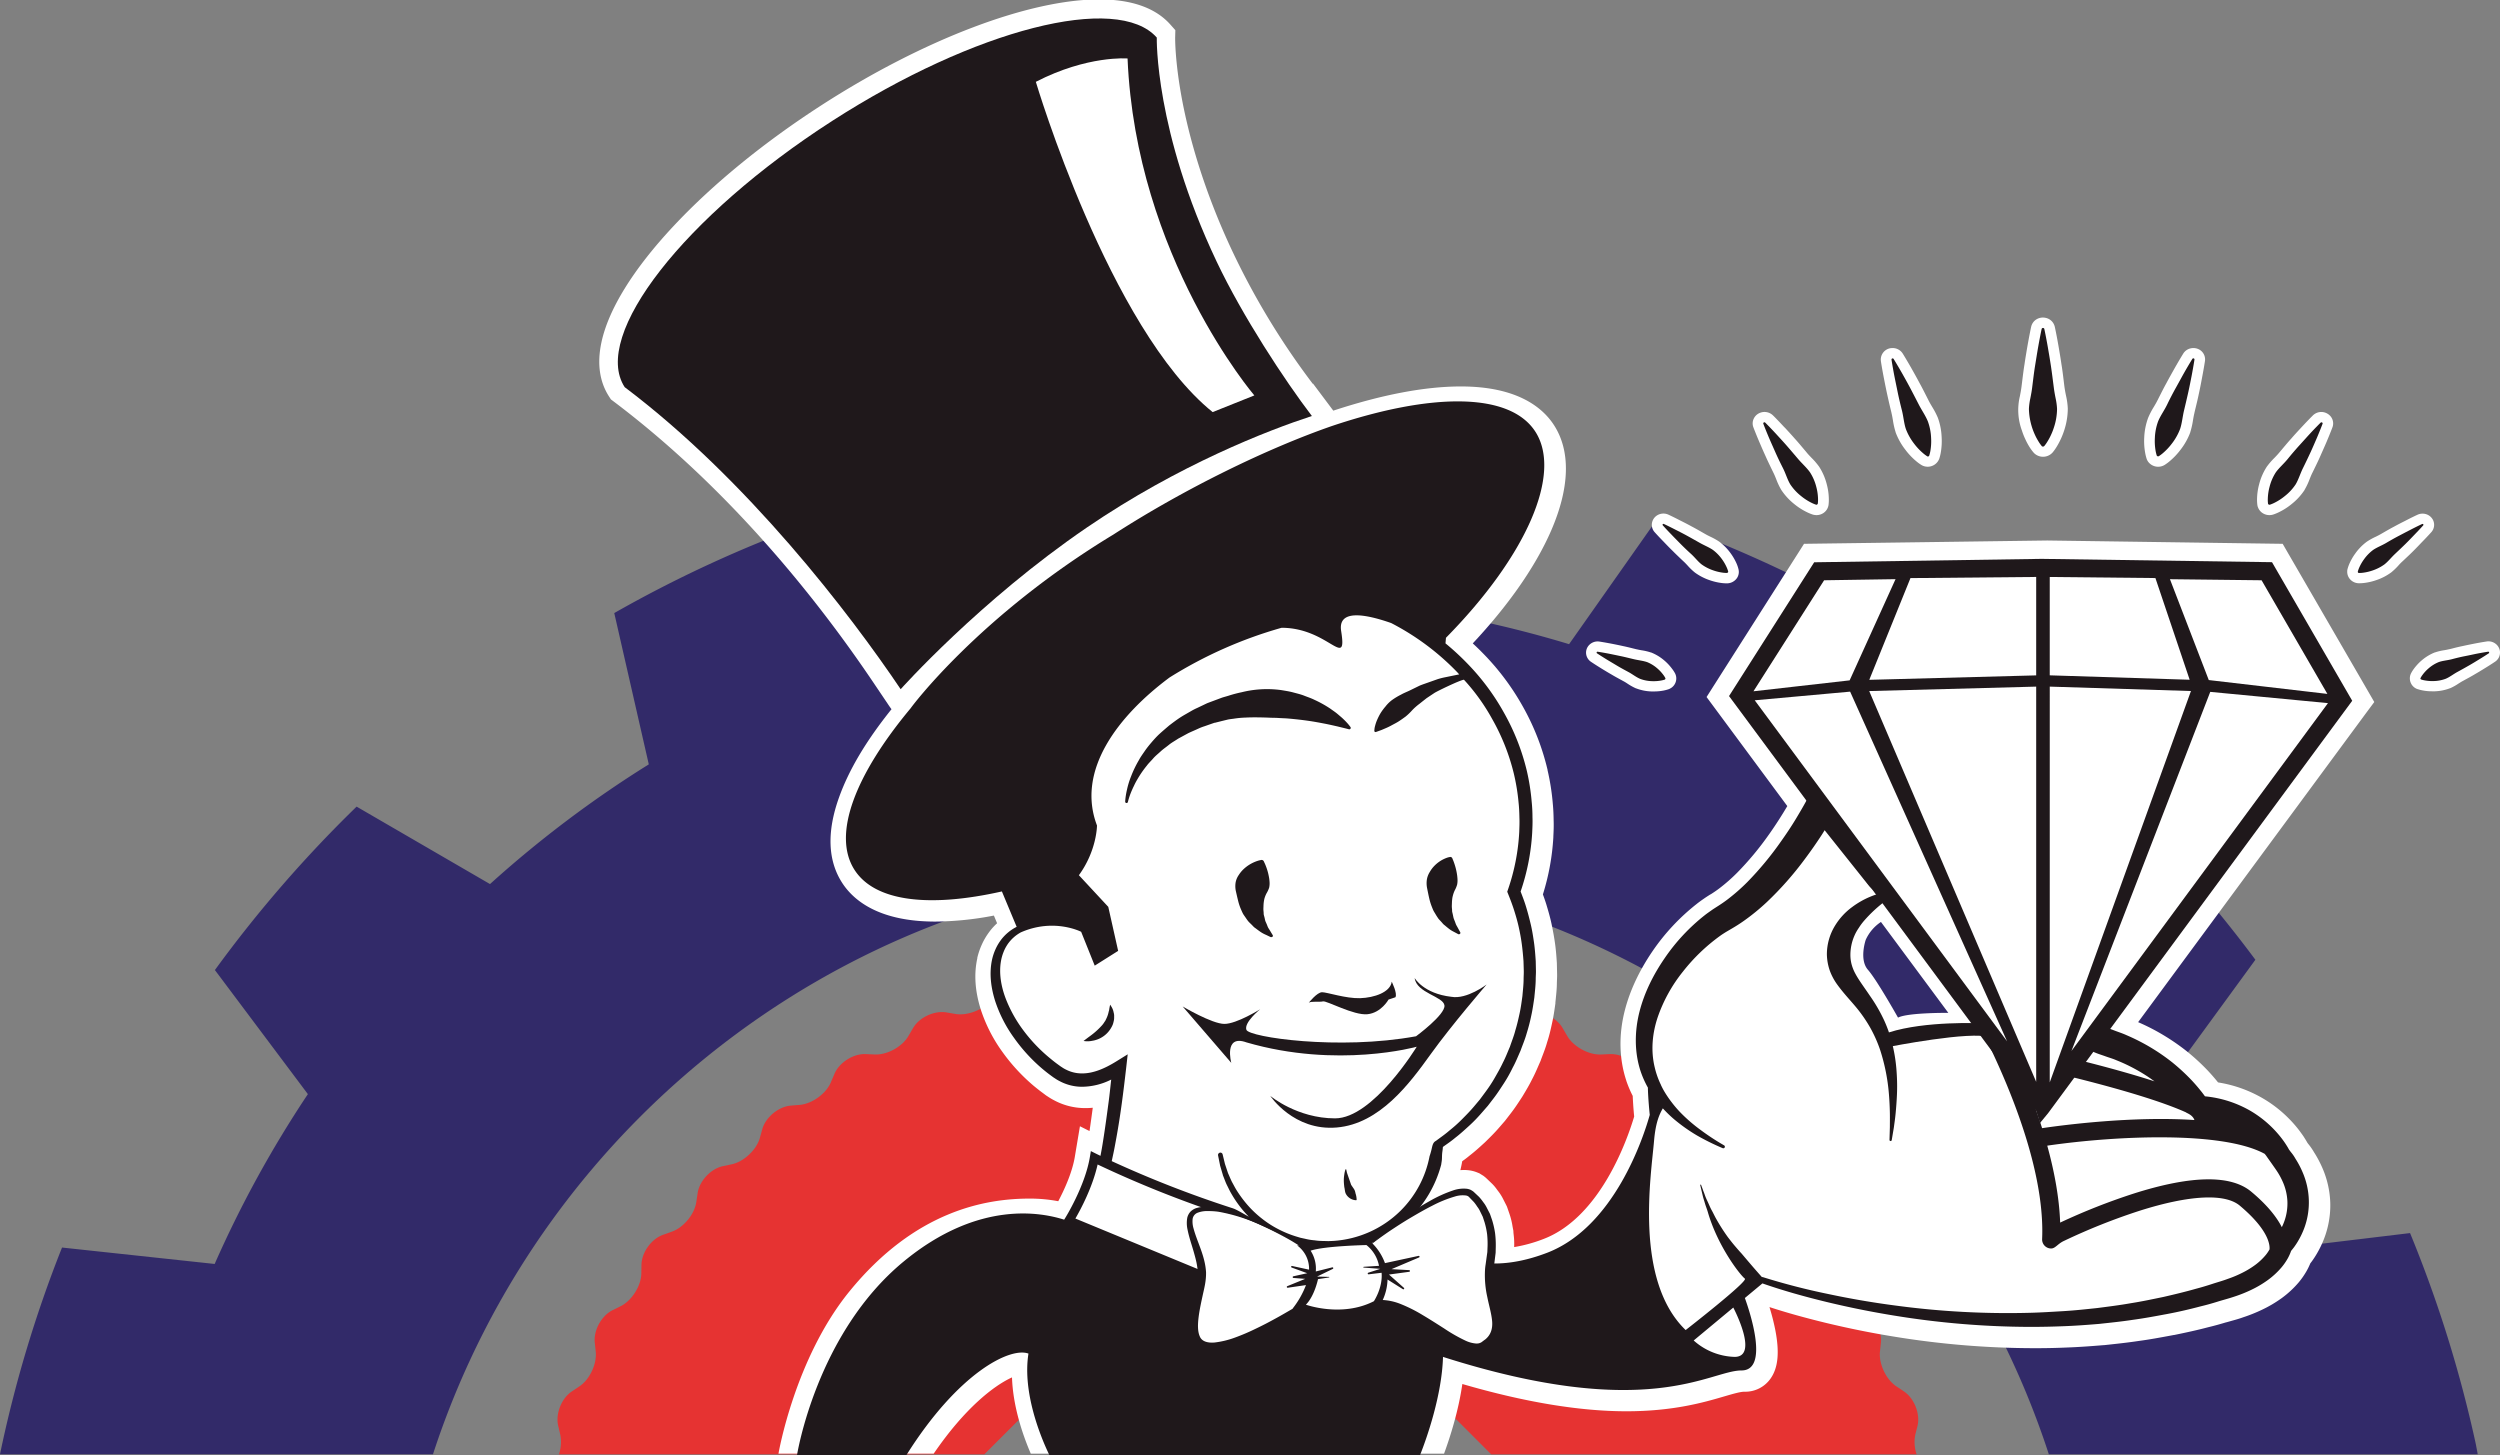
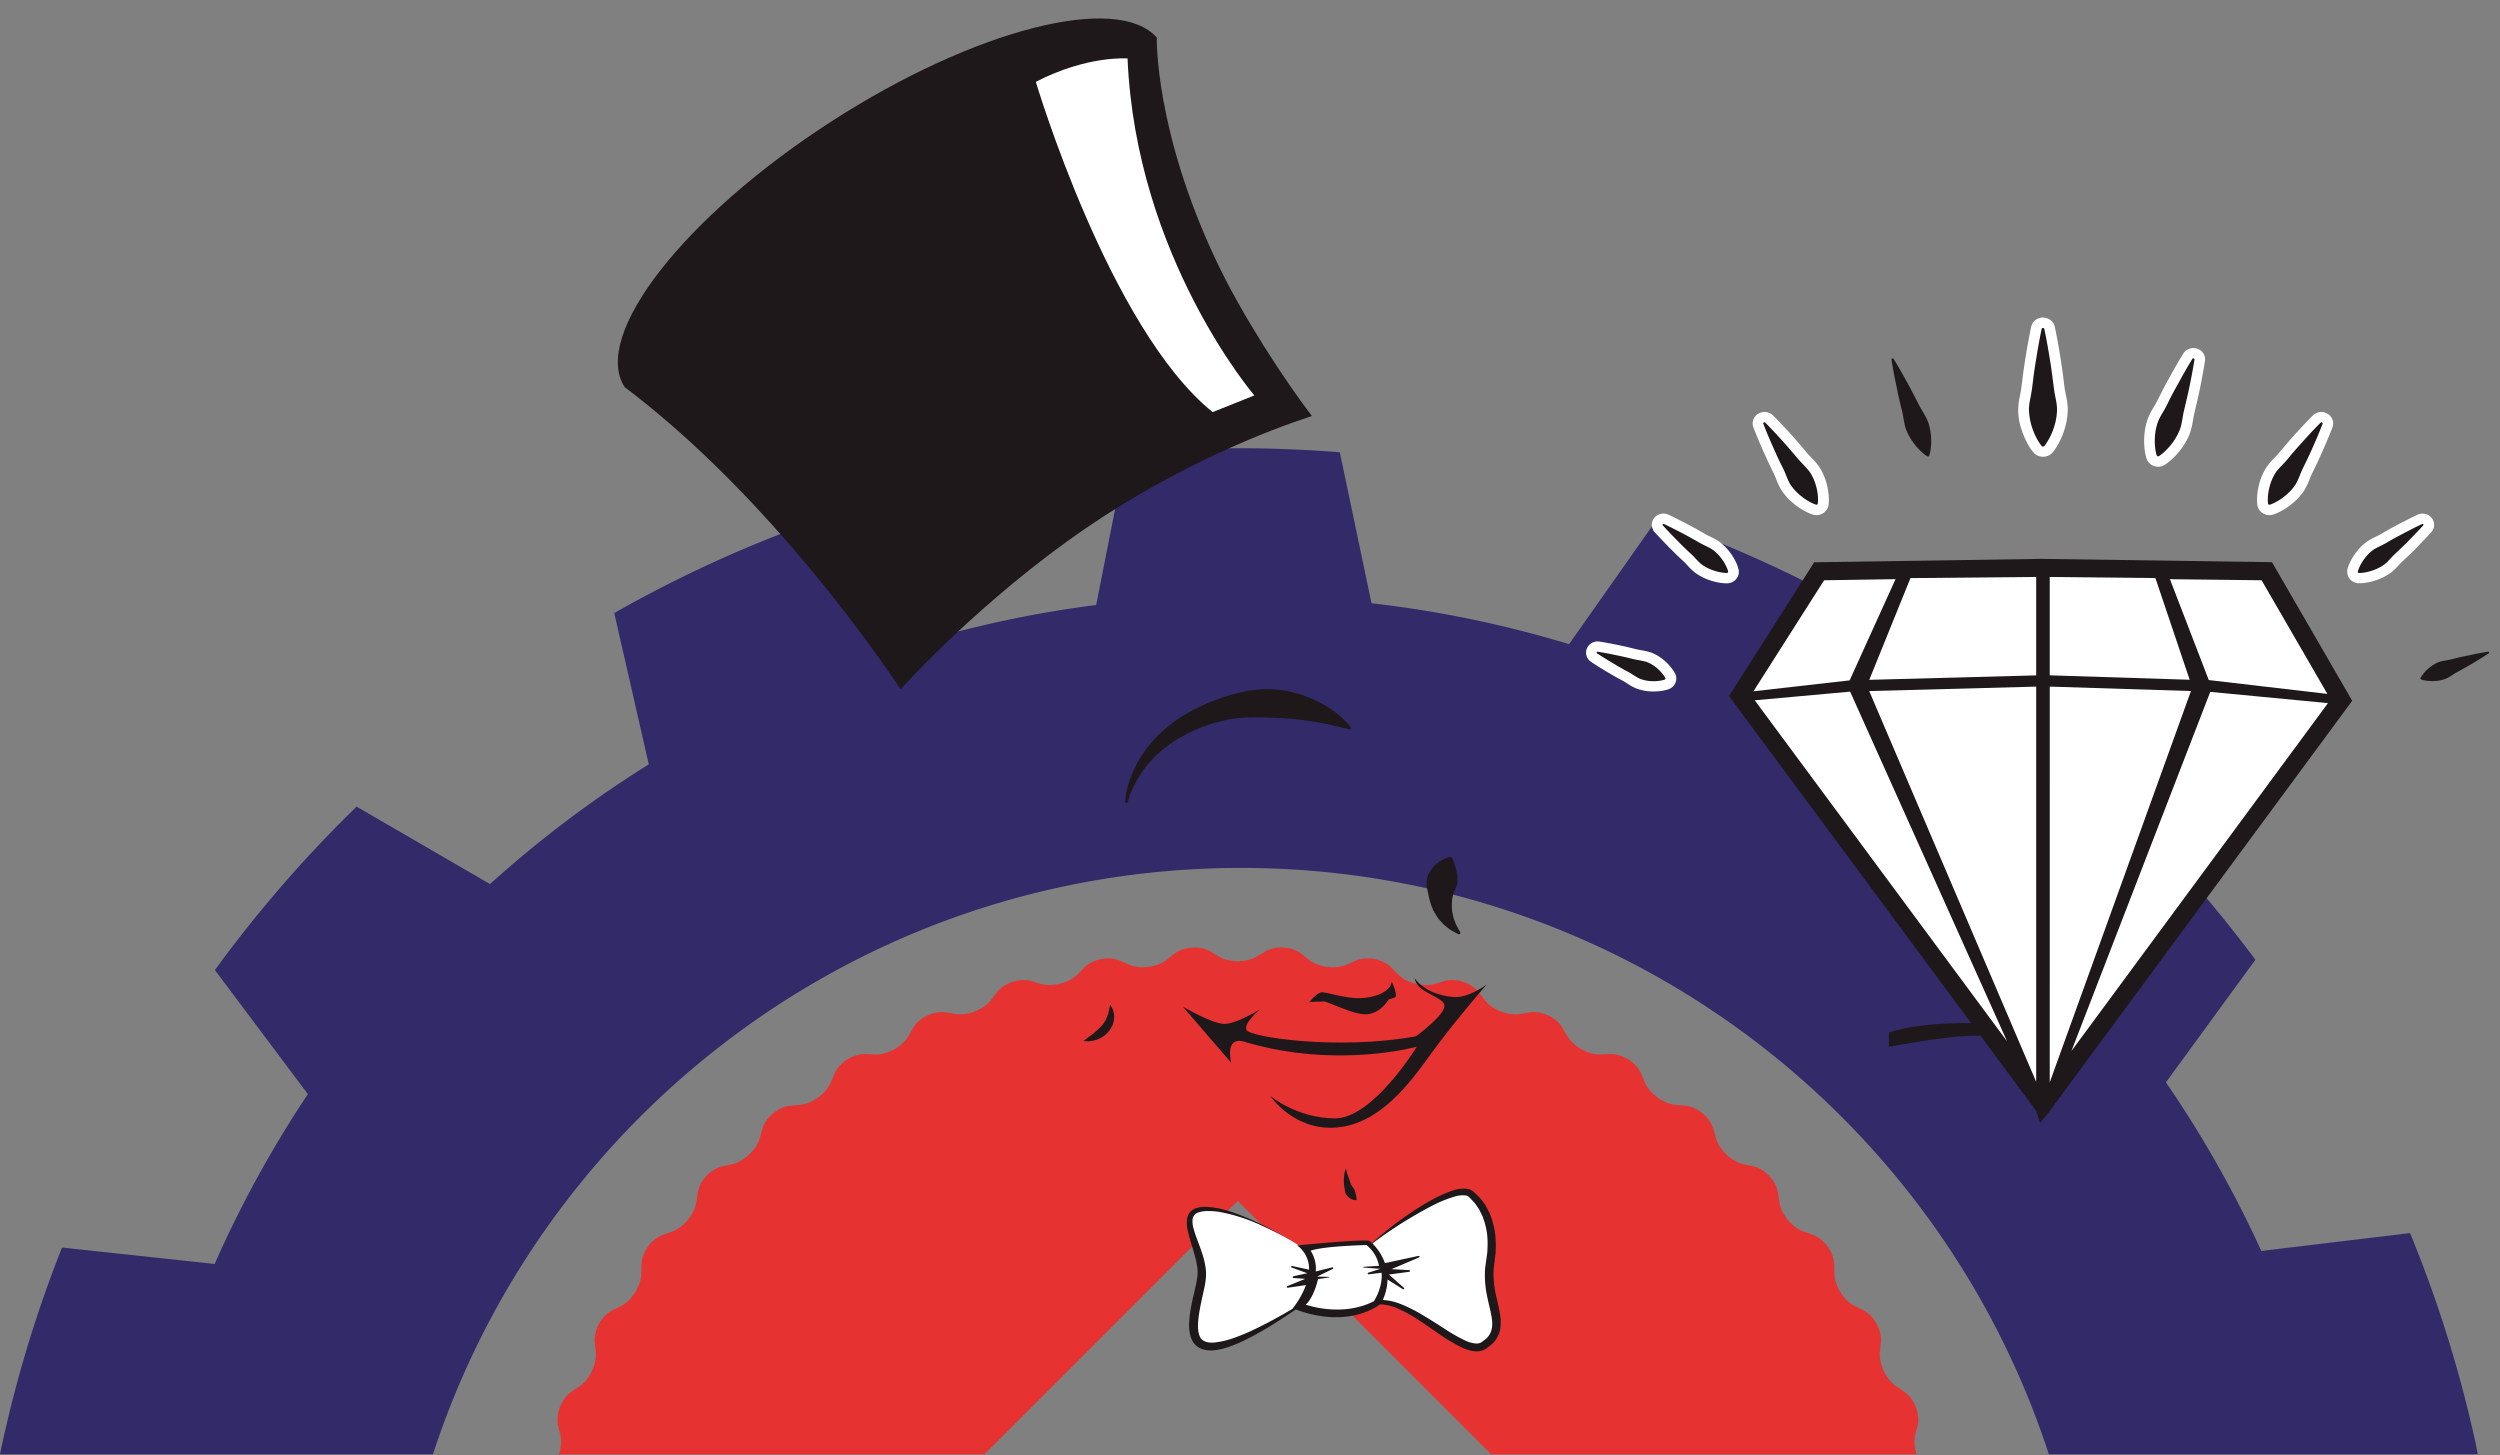
<svg xmlns="http://www.w3.org/2000/svg" id="New_Layer" data-name="New Layer" viewBox="0 0 1624.68 945.82">
  <rect x="0" y="0" width="1624.68" height="945.82" fill="#808080" stroke="none" />
  <defs>
    <style>.cls-1{fill:#322a69;}.cls-1,.cls-2,.cls-4,.cls-6{fill-rule:evenodd;}.cls-2{fill:#e63332;}.cls-3,.cls-6{fill:#fff;}.cls-4,.cls-5{fill:#1f181b;}</style>
  </defs>
  <path class="cls-1" d="M3932,1182.69c71.59-219.92,277.56-379.5,521.54-381.05,246.43-1.57,456.16,158.6,528.56,381.05h278.74l-1.23-6.52a816,816,0,0,0-42.76-137.24l-96.66,11.63a725.62,725.62,0,0,0-62-109.58l58.14-79.67a825.23,825.23,0,0,0-93.73-105.88l-84.49,50.51A730.68,730.68,0,0,0,4834,729.46l20.93-97.36a817.82,817.82,0,0,0-127.36-57.21l-57.25,81.33a725,725,0,0,0-128.39-26.59l-20.6-98.12c-23.32-1.83-46.9-2.76-70.74-2.6-23,.14-45.67,1.28-68.14,3.27L4363,630.76A726,726,0,0,0,4235,659l-58.79-81.29A817.83,817.83,0,0,0,4049.81,636l22.44,98.33a731.52,731.52,0,0,0-103.19,77.79l-86.69-50.33A826.14,826.14,0,0,0,3790.28,868l60.42,80.64A727.64,727.64,0,0,0,3790.13,1059l-99.2-10.67a813.2,813.2,0,0,0-40.31,134.33Z" transform="translate(-3650.62 -237.59)" />
  <path class="cls-2" d="M4896.78,1164.15c1.81-7.82-2.15-17.86-8.86-22.32l-4.9-3.28c-6.69-4.42-11.49-14.63-10.66-22.59l.62-5.88c.85-8-4.36-17.47-11.57-21.06l-5.28-2.61c-7.2-3.59-13.22-13.06-13.38-21.11l-.14-5.91c-.15-8-6.52-16.76-14.09-19.42l-5.6-1.93c-7.58-2.65-14.75-11.31-15.9-19.26l-.89-5.86c-1.17-7.93-8.57-15.82-16.44-17.47l-5.78-1.23c-7.85-1.68-16.05-9.38-18.2-17.1l-1.59-5.71c-2.18-7.73-10.5-14.63-18.51-15.31l-5.88-.48c-8-.67-17.11-7.27-20.21-14.71l-2.29-5.42c-3.13-7.43-12.23-13.19-20.26-12.87l-5.92.26c-8,.33-17.88-5.08-21.91-12l-3-5.15c-4-7-13.8-11.53-21.7-10.2l-5.84,1c-7.91,1.35-18.38-2.79-23.24-9.2l-3.59-4.68c-4.83-6.43-15.09-9.77-22.8-7.42l-5.66,1.7c-7.69,2.3-18.57-.49-24.2-6.23l-4.14-4.21c-5.62-5.74-16.27-7.75-23.59-4.5l-5.39,2.41c-7.34,3.27-18.49,1.85-24.79-3.12l-4.64-3.69c-6.31-5-17-5.69-23.95-1.51l-5.07,3.07c-6.86,4.15-18.11,4.15-25,0l-5-3.07c-6.88-4.17-17.65-3.48-24,1.51l-4.64,3.69c-6.3,5-17.44,6.39-24.79,3.12l-5.4-2.41c-7.36-3.25-18-1.24-23.57,4.5l-4.13,4.21c-5.63,5.74-16.51,8.53-24.19,6.23l-5.69-1.7c-7.68-2.35-17.95,1-22.82,7.4l-3.59,4.71c-4.83,6.4-15.31,10.54-23.23,9.19l-5.83-1c-7.91-1.33-17.69,3.25-21.7,10.22l-3,5.12c-4,7-13.86,12.38-21.89,12l-5.91-.26c-8-.32-17.12,5.44-20.26,12.87l-2.3,5.42c-3.1,7.44-12.2,14-20.22,14.71l-5.86.48c-8,.68-16.34,7.58-18.51,15.31l-1.59,5.71c-2.17,7.72-10.36,15.42-18.21,17.1l-5.78,1.23c-7.85,1.65-15.26,9.54-16.43,17.47l-.87,5.86c-1.17,8-8.34,16.61-15.92,19.25l-5.6,2c-7.61,2.64-13.95,11.38-14.11,19.4l-.11,5.91c-.18,8-6.2,17.52-13.4,21.11l-5.3,2.61c-7.19,3.59-12.4,13.07-11.55,21.06l.63,5.88c.84,8-3.94,18.17-10.66,22.59l-4.9,3.28c-6.71,4.46-10.67,14.5-8.84,22.32l1.35,5.74a24.81,24.81,0,0,1-.88,12.8h276.47l164.7-164.7,164.71,164.7h276.45a24.8,24.8,0,0,1-.86-12.8Z" transform="translate(-3650.62 -237.59)" />
-   <path class="cls-3" d="M5188.92,700.1,5040.13,901.86a136.38,136.38,0,0,1,16,8.17,141.8,141.8,0,0,1,15.42,10.59l.12.09.13.11a141.91,141.91,0,0,1,13.85,12.78l0,0,0,0c2.42,2.6,4.48,5,6.3,7.27l.12.15a83.7,83.7,0,0,1,29.43,10.54,81.32,81.32,0,0,1,16.5,12.86,79.71,79.71,0,0,1,6.89,7.89c1,1.36,2.09,2.83,3.11,4.37l0,0,0,.05c.69,1.07,1.38,2.16,2.17,3.57l.49.65a39.91,39.91,0,0,1,3.94,5.72c.09.12.17.25.26.38l.06.11.08.11a74.32,74.32,0,0,1,5,9.63,61.52,61.52,0,0,1,5,22.49,60.28,60.28,0,0,1-3.92,22.91,65.16,65.16,0,0,1-4.88,10.14c-.89,1.53-1.9,3.09-3.1,4.76l0,0,0,0-1.11,1.46c0,.09-.07.19-.11.29l-.1.25-.11.25a41.6,41.6,0,0,1-2.14,4.28,50.83,50.83,0,0,1-4.91,7.08l0,0,0,0a63.73,63.73,0,0,1-11.45,10.59l-.11.07-.1.07a80.3,80.3,0,0,1-12.23,7.17,100.79,100.79,0,0,1-12.28,4.93c-2.72,1-5.21,1.66-7.62,2.34-1.25.35-2.41.69-3.6,1h-.06c-3.05.92-7.09,2.09-11.36,3.1-7,1.86-14,3.39-22.37,5.11l-.12,0-.12,0-2.61.49c-6.48,1.2-13.17,2.45-20,3.35-6.62,1-13.24,1.73-19.65,2.42l-3,.32h-.16l-.14,0c-6.85.56-14.82,1.19-22.8,1.49-7,.32-14,.48-20.86.48h-2.1a569.19,569.19,0,0,1-90.56-7.55c-14.63-2.36-29.61-5.39-44.53-9-13.74-3.35-25.44-6.63-36.25-10.17a145.67,145.67,0,0,1,3.71,14.47c2.93,14.77,2,24.94-3,32a20.06,20.06,0,0,1-17,8.54c-2.67,0-7.52,1.42-13.14,3.06-13.13,3.85-33,9.65-63.56,9.65s-66.43-6-106.6-17.72c-2.49,17.43-7.83,34.2-11.87,45.25H4320.49c-5.19-12.08-11.57-30.55-12.2-49.54-11.58,5.23-30.6,19.83-50.88,49.54H4156.53s10.55-61.83,46.2-105.54c42.67-52.31,88.31-60.21,117-60.21a99.53,99.53,0,0,1,18.62,1.71c3.68-6.94,9-18.33,10.76-28.8l.65-3.92,2.68-16,6.23,3.12c.76-5.14,1.46-10.31,2.11-15.15-1.56.15-3.12.23-4.68.23h-.31a42.58,42.58,0,0,1-20-5,39.57,39.57,0,0,1-4.12-2.43l-.61-.39,0,0,0,0c-.56-.36-.9-.61-1.26-.88l0,0-.1-.08-1.33-1c-1.94-1.41-3.88-2.95-6-4.7a121.16,121.16,0,0,1-20.29-22,99.51,99.51,0,0,1-14-27.35c-3.83-12-4.61-23.25-2.32-33.59l0-.18,0-.17a47.35,47.35,0,0,1,3-8.68,38.83,38.83,0,0,1,2-3.87l.21-.36.12-.21.12-.2c.82-1.31,1.44-2.22,2.46-3.61l.06-.08.05-.07a38.68,38.68,0,0,1,4.82-5.27l-2.08-5a207,207,0,0,1-38,3.91c-36.69,0-53.22-13.72-60.63-25.22-9.34-14.51-10-33.18-2-55.48,6.38-17.77,17.28-36.33,34.1-57.32-.89-1.12-2.61-3.73-2.61-3.73l-9.21-13.66c-34.56-51.32-91.91-124.67-168.85-182.67l-1.68-1.27-1.15-1.77c-6.27-9.65-7.95-21.55-5-35.37,4.62-21.53,20.76-47.57,46.67-75.31,25.61-27.41,59.06-54.71,96.73-79,32.59-21,66.52-38.39,98.12-50.36,31.3-11.87,59.61-18.14,81.88-18.14,21.18,0,36.81,5.55,46.45,16.49l3.11,3.5-.12,4.71c0,.14-.25,14.79,4.26,39.28,4.17,22.59,13.36,58.42,33.47,100.85A486.51,486.51,0,0,0,4503.75,487l.21-.06,4.94,6.59,8.19,10.93c31.76-10.44,59.64-15.73,82.89-15.73,36.66,0,53.19,13.71,60.58,25.21,10.89,16.92,10.22,40.64-1.94,68.59-10.08,23.15-27.59,48.31-50.89,73.18,2.37,2.18,4.63,4.39,6.78,6.6a162,162,0,0,1,26,34.85,157.3,157.3,0,0,1,15.83,40.76l0,.11,0,.11a152.2,152.2,0,0,1,3.39,21.62c.4,4.07.51,7.87.55,10.76.14,3.79,0,7.27-.18,10.64l0,.42v.07a153.59,153.59,0,0,1-6.79,37.19c.77,2.1,1.56,4.34,2.27,6.64,1,3.36,2.34,7.8,3.33,12.46s1.76,9,2.27,12.7c.63,4.42.94,8.8,1.21,12.92l0,.26V864l.13,5.76c.06,1.78,0,3.34-.07,4.73,0,.59-.05,1.18-.06,1.78,0,3.65-.38,7.07-.71,10.37-.08.83-.17,1.67-.25,2.51l0,.28,0,.29-.08.54c-.55,3.91-1.13,8-2.06,12.12-1.06,5-2,8.81-3.19,12.4-.87,3.16-1.95,6-3,8.75-.42,1.1-.82,2.14-1.18,3.16l-.16.45-.2.42-1.26,2.88c-1.2,2.76-2.44,5.61-4,8.53-1.82,3.72-3.86,7.11-5.82,10.39l-.4.66-.11.19-.13.19-.46.71c-2.11,3.24-4.29,6.59-6.85,9.89l-3.62,4.69-.22.29-.23.27-3.88,4.46c-2.82,3.26-5.76,6.14-8.61,8.93l-.36.34-.15.15-.15.14-.38.34c-2.88,2.63-5.85,5.34-9.18,7.9-1.63,1.37-3.26,2.59-4.87,3.74-.33,1.94-.74,3.85-1.2,5.76.7,0,1.42-.08,2.16-.08a27.61,27.61,0,0,1,3.52.22,21.17,21.17,0,0,1,5.64,1.54l1,.39.9.57,1.25.77.5.31.46.36a17.3,17.3,0,0,1,1.81,1.56l.13.12,2.9,2.77a26.77,26.77,0,0,1,3.43,4c.19.26.38.52.58.77l.05.07.05.07a31.28,31.28,0,0,1,3.64,5.82l1.86,3.67.36.73.27.76,1.38,4a47,47,0,0,1,2,8.11c.12.64.23,1.29.36,1.93l.16.79.06.8c0,.68.11,1.42.19,2.21a46.3,46.3,0,0,1,.29,7.66v.1a95.18,95.18,0,0,0,19.07-5.25c37-14.13,54.53-64.85,58.92-79.56-.56-5.9-.82-10.53-.94-13.43a73.22,73.22,0,0,1-4.18-9.88v-.08c-4.65-14-5-29.73-1-45.43,3.28-12.9,9.34-25.87,18-38.59a138.31,138.31,0,0,1,28.66-30.7c1.35-1.08,2.9-2.21,4.7-3.45,1.24-.87,2.19-1.48,3.11-2.07l1.19-.77.07,0,.06,0c2.26-1.43,4.18-2.76,5.88-4.06l0,0a111,111,0,0,0,11.37-10,197,197,0,0,0,20.77-25c3.05-4.29,6.14-9,9.17-13.9.93-1.51,1.81-3,2.66-4.42l-47.56-64.24-4.91-6.63,4.44-7,55.32-86.94L4823,591l158.07-2.16,153,2.16,3.46,6,52.14,90,3.93,6.81Z" transform="translate(-3650.62 -237.59)" />
  <path class="cls-4" d="M4235.94,685.49c-32.93-48.91-99.59-136.17-179.36-196.31-21.81-33.58,38.71-111.13,134.85-173,93-59.84,185.39-83.18,210.95-54.17,0,0-1.51,60.33,38.89,145.55,16.84,35.51,44.28,77.29,61.91,100.38-28.54,9.29-86.61,31.8-146.24,72.47C4287.21,628,4235.94,685.49,4235.94,685.49Z" transform="translate(-3650.62 -237.59)" />
  <path class="cls-4" d="M4526.89,708.31a51,51,0,0,0-4.21-4.3c-1-.86-2.06-1.78-3.27-2.78s-2.61-1.89-4.1-3a73.81,73.81,0,0,0-10.61-5.91c-2-1-4.23-1.71-6.49-2.61s-4.71-1.46-7.21-2.14-5.14-1.06-7.83-1.52a68.24,68.24,0,0,0-25.64,1.41,80.69,80.69,0,0,0-8.6,2.28c-1.42.45-2.87.8-4.27,1.27l-4.17,1.56-4.15,1.55-1,.38-.39.16-.11.06-.24.11-.47.22-1.87.9-3.74,1.78a38.9,38.9,0,0,0-3.78,1.94c-2.57,1.51-5.19,2.9-7.57,4.49s-4.6,3.28-6.78,4.94c-2.09,1.81-4.16,3.54-6.11,5.32s-3.69,3.73-5.32,5.63-3.16,3.82-4.49,5.77-2.67,3.77-3.69,5.71a70.09,70.09,0,0,0-5.12,10.63,53,53,0,0,0-2.65,8.64,51.56,51.56,0,0,0-1,5.71c-.14,1.33-.16,2.08-.16,2.08a.89.89,0,0,0,1.75.21v0s.14-.63.49-1.85a49.58,49.58,0,0,1,1.86-5.19c.47-1.09,1-2.29,1.63-3.55a43.69,43.69,0,0,1,2.14-4.07,66.44,66.44,0,0,1,6.2-9c1.17-1.61,2.71-3,4.11-4.64s3.17-3,4.81-4.54,3.61-2.84,5.43-4.33,4-2.64,6-4l6.57-3.57c2.25-1.07,4.54-2,6.79-3.06a33.31,33.31,0,0,1,3.7-1.42l3.91-1.37,2-.69.49-.17.24-.09.12,0,.07,0-.21.09.95-.24,3.78-.95,3.77-.92c1.26-.28,2.55-.4,3.82-.57a57.5,57.5,0,0,1,7.58-.73c5-.27,9.92-.14,14.63,0,2.36.17,4.69.09,7,.25s4.52.18,6.71.39c4.36.38,8.53.86,12.42,1.41s7.46,1.23,10.69,1.85,6.05,1.29,8.42,1.82l5.53,1.35,2,.52a1,1,0,0,0,.77-.14.94.94,0,0,0,.25-1.3s-.41-.61-1.33-1.7" transform="translate(-3650.62 -237.59)" />
-   <path class="cls-4" d="M4472.19,822.14a17.56,17.56,0,0,1,1.51-4,17.44,17.44,0,0,0,1.73-3.77,12.88,12.88,0,0,0,.23-3.77,26.36,26.36,0,0,0-.52-3.76,36.56,36.56,0,0,0-1.91-6.53c-.34-.9-.66-1.6-.92-2.13s-.37-.83-.37-.83a1.59,1.59,0,0,0-1.83-.86h0l-1.05.22a20.64,20.64,0,0,0-2.71.9,24.19,24.19,0,0,0-7.36,4.63,19.88,19.88,0,0,0-3.3,3.94,12.35,12.35,0,0,0-2.09,5,15.38,15.38,0,0,0,.22,5.75c.47,2,.88,3.94,1.38,5.88a33.52,33.52,0,0,0,1.89,5.71c.4.92.78,1.82,1.23,2.69s1.1,1.69,1.64,2.49,1.06,1.58,1.63,2.31,1.27,1.39,1.91,2,1.23,1.24,1.81,1.84,1.33,1,1.94,1.51c1.27.94,2.4,1.79,3.48,2.44s2.13,1.11,3,1.5l2.53,1.22a1.3,1.3,0,0,0,1,0,.82.82,0,0,0,.47-1.2l-.07-.13s-.47-.76-1.27-2.09c-.38-.65-.86-1.43-1.41-2.28s-.85-2-1.34-3.06c-.23-.55-.52-1.09-.72-1.68s-.29-1.23-.44-1.87-.32-1.26-.5-1.89-.12-1.33-.18-2-.14-1.33-.14-2,.06-1.38.07-2.07a23.25,23.25,0,0,1,.48-4.12" transform="translate(-3650.62 -237.59)" />
  <path class="cls-4" d="M4594.67,820.19a18.78,18.78,0,0,1,1.36-4,17.68,17.68,0,0,0,1.55-3.77,14,14,0,0,0,.21-3.77,31,31,0,0,0-.46-3.75,40.7,40.7,0,0,0-1.72-6.54c-.31-.89-.59-1.6-.82-2.12a7.35,7.35,0,0,1-.34-.85,1.41,1.41,0,0,0-1.64-.85l0,0-1,.21a18,18,0,0,0-2.42.9,21.37,21.37,0,0,0-6.61,4.63,19.32,19.32,0,0,0-3,4,13.33,13.33,0,0,0-1.89,5,16.48,16.48,0,0,0,.21,5.75c.41,2,.78,3.94,1.23,5.89a37.16,37.16,0,0,0,1.7,5.71c.37.91.7,1.83,1.12,2.69s1,1.68,1.45,2.48,1,1.58,1.47,2.32,1.14,1.39,1.71,2,1.11,1.24,1.63,1.84,1.2,1,1.75,1.52c1.15.94,2.16,1.79,3.12,2.43s1.93,1.12,2.67,1.51c1.46.77,2.28,1.22,2.28,1.22a1,1,0,0,0,.93,0,.86.86,0,0,0,.43-1.2l-.07-.13s-.42-.75-1.14-2.08c-.34-.66-.78-1.43-1.26-2.28s-.76-2-1.22-3.06c-.21-.55-.46-1.09-.63-1.69s-.27-1.22-.41-1.87-.27-1.26-.44-1.89-.1-1.33-.17-2-.13-1.33-.13-2,.05-1.38.07-2.06a26.43,26.43,0,0,1,.43-4.13" transform="translate(-3650.62 -237.59)" />
  <path class="cls-4" d="M4501.15,889.26c1.48-1.18,6.85-.3,9.24-.89s19.95,9.24,28.89,8.34,13.71-9.53,13.71-9.53l4.46-1.49c1.49-2.39-2.38-10.13-2.38-10.13-.89,6.85-11.32,10.43-20.56,10.72s-21.45-3.87-24.72-3.87-8.64,6.85-8.64,6.85" transform="translate(-3650.62 -237.59)" />
  <path class="cls-4" d="M4460.63,915c59.28,17.27,110.69,2.83,110.69,2.83s-28.35,46.55-53.08,46.55-42.12-14.61-42.12-14.61,15.2,22.94,43.2,20.55,47.37-28.59,61.08-47.67,36.34-45.27,36.34-45.27-12.81,9.83-22.94,8c-18.17-2.09-23.83-12.21-23.83-12.21,1.19,9.83,18.77,11.91,19.37,17.87s-18.48,20-18.48,20c-50.35,9.23-108.45.6-110.23-4.17s8.93-13.4,8.93-13.4-15.19,9.53-23.24,9.53-27.11-11.32-27.11-11.32l31.59,36.64s-5.07-18.68,9.83-13.32" transform="translate(-3650.62 -237.59)" />
  <path class="cls-4" d="M4530.74,1010.59c-.61-.87-1.31-1.89-2-2.94l-.06-.12-2.69-7.74c-.31-1.25-.44-2.07-.44-2.06a.33.33,0,0,0-.21-.25.3.3,0,0,0-.37.2,17.26,17.26,0,0,0-.76,3.43,22.12,22.12,0,0,0-.28,3.65c0,1.35.15,2.8.31,4.27.38,1.43.33,3.06,1,4.36a7.87,7.87,0,0,0,6.65,4.2h0a.38.38,0,0,0,.37-.39v-.06a14.12,14.12,0,0,0-.62-3.69c-.17-.4-.21-1-.37-1.44a5,5,0,0,0-.59-1.42" transform="translate(-3650.62 -237.59)" />
  <path class="cls-4" d="M4372.07,890.53s-.15.58-.33,1.5c-.08.47-.2,1-.27,1.62s-.36,1.28-.48,2a19,19,0,0,1-1.6,4.35l-.53,1.09a7.58,7.58,0,0,0-.7,1,13.25,13.25,0,0,1-1.53,2,48.24,48.24,0,0,1-7.62,6.81c-2.43,1.78-4.22,3.18-4.22,3.18a14.64,14.64,0,0,0,5.54-.09,17.19,17.19,0,0,0,12.75-9.09,10.67,10.67,0,0,0,1.21-3.28,9.71,9.71,0,0,0,.37-3.21,8.12,8.12,0,0,0-.3-2.8,10.77,10.77,0,0,0-1.47-3.82,14.11,14.11,0,0,0-.82-1.29" transform="translate(-3650.62 -237.59)" />
-   <path class="cls-5" d="M5151.06,1017.55a49.15,49.15,0,0,0-4.05-18.16,58.49,58.49,0,0,0-4.2-8.1c-.1-.17-.22-.32-.32-.48a27.83,27.83,0,0,0-3.16-4.6c-.37-.51-.75-1-1.14-1.52-.76-1.42-1.4-2.43-2.15-3.59s-1.71-2.51-2.62-3.69a70.73,70.73,0,0,0-20-17.74,72.71,72.71,0,0,0-29.85-9.61c-1-1.35-1.91-2.6-3-3.9-1.82-2.29-3.73-4.46-5.7-6.57a131.37,131.37,0,0,0-12.7-11.71,130.24,130.24,0,0,0-29.59-17.56c-2.62-1.2-5.37-2.06-8.05-3.1-2-.79-5.23-1.86-6.91-2.76a129.33,129.33,0,0,1-13.06-7c-8.78-5.34-17.4-11.35-25.88-17.61-16.94-12.58-33.5-25.95-49.85-39.57-8.17-6.82-16.25-13.77-24.31-20.75-7.9-6.76-15.81-13.63-23.51-20.5L4843,753.05l-.11-.15a10.08,10.08,0,0,0-16.66,1.86c-2.49,4.84-5.51,10-8.52,15s-6.26,9.84-9.62,14.57a207.85,207.85,0,0,1-22,26.56A124.61,124.61,0,0,1,4773.44,822c-2.2,1.69-4.47,3.22-6.77,4.68-1.55,1-2.5,1.58-4,2.64s-2.86,2-4.12,3a125.69,125.69,0,0,0-26.2,28.1c-7.2,10.51-13.09,22.12-16.29,34.73s-3.35,26.24.77,38.7a63,63,0,0,0,4.71,10.56c0,1.61.23,8.16,1.21,17.72-3.86,13.78-22.78,72.81-66.81,89.65-50,19.1-72-7.35-72-7.35s-70.4,29.55-104.19,32.48c-8.81.77-22-1.92-36.71-6.28l8.12-44.39a122.15,122.15,0,0,1,16.31,7l.23.19a69,69,0,0,0,11,7.54,51.47,51.47,0,0,0,6,3,49.84,49.84,0,0,0,6.24,2.46l3.11,1.06.13,0,3.15.76a45.93,45.93,0,0,0,6.58,1.29,45.13,45.13,0,0,0,6.73.71l3.43.19,3.25,0a74.68,74.68,0,0,0,26.3-5.66,73.41,73.41,0,0,0,22.59-14.76,75.88,75.88,0,0,0,21-35.56c.15-1.19.41-2.37.47-3.57s.05-2.47.16-3.71.39-2.46.42-3.71a.91.91,0,0,1,.31-.71l0,0c2.63-1.85,5.29-3.67,7.76-5.75,3.15-2.41,6.06-5.09,9-7.76s5.69-5.54,8.28-8.54l3.91-4.48,3.63-4.72c2.44-3.14,4.58-6.49,6.75-9.81s4.11-6.81,5.84-10.39c1.92-3.49,3.38-7.2,5-10.83,1.35-3.74,2.93-7.41,4-11.26a117.34,117.34,0,0,0,3-11.56c.87-3.89,1.42-7.84,2-11.78.37-4,.87-7.93.9-11.91,0-2,.21-3.92.13-6l-.12-5.81c-.27-4-.56-8.08-1.12-12s-1.18-7.9-2.1-11.78-1.92-7.74-3.09-11.56c-1-3.33-2.26-6.59-3.52-9.84a142.65,142.65,0,0,0,7.52-38.15c.16-3.39.33-6.7.19-10.17,0-3.26-.16-6.56-.51-10a140.35,140.35,0,0,0-3.15-20.08A145.67,145.67,0,0,0,4628,700.76a150.38,150.38,0,0,0-24.16-32.35A166.69,166.69,0,0,0,4590,655.69l.31-3.62v0C4642.57,599,4666,545.5,4648.42,518.15c-16.64-25.85-67.56-25.4-132.16-3.73C4474.6,528.86,4421,554.8,4374.15,585c-87.71,53.1-131.73,112.71-131.67,112.8-36.07,43.27-51.27,82.18-36.52,105.11,13.36,20.76,48.85,24.57,95.76,14l9.6,23a29.52,29.52,0,0,0-10,8.25c-.83,1.14-1.28,1.79-1.94,2.85a31.38,31.38,0,0,0-1.7,3.23,34.77,34.77,0,0,0-2.29,6.69c-2.06,9.26-.74,18.71,2,27.34a87.49,87.49,0,0,0,12.36,24A108.68,108.68,0,0,0,4328,932.16c1.72,1.45,3.48,2.85,5.3,4.19l1.36,1c.3.21.3.24.84.59l.69.44a25.35,25.35,0,0,0,3.05,1.81,31,31,0,0,0,14.52,3.66,42.84,42.84,0,0,0,19-4.68c-.53,4.71-1,9.42-1.62,14.12-1,7.49-2,15-3.14,22.44-.58,3.72-1.14,7.45-1.86,11.12l-.35,1.89-2.69-1.31-3.56-1.78-.65,3.92c-3.17,19-16,39.55-16.14,39.76l-.57.89c-13.86-4.39-55.08-13.37-104.28,27.18-56.9,46.9-69.35,126-69.35,126h71c33.86-53.91,67.61-70.53,79.44-66.15-4,25.18,7.89,54.26,13.69,66.15h240.71c4.63-11.61,14.31-39.41,15-64,133.7,42.61,173.37,8.81,193.95,8.81,18.26,0,5.34-38.45,2.22-47.08l11.41-9.49c13.73,4.8,27.62,8.64,41.68,12.06q21.62,5.22,43.6,8.8a555.93,555.93,0,0,0,88.76,7.4q11.16,0,22.34-.47c7.44-.28,14.88-.85,22.31-1.46,7.42-.8,14.85-1.55,22.24-2.69,7.4-1,14.75-2.39,22.1-3.76s14.64-3.08,21.89-5c3.64-.86,7.24-1.88,10.83-3s7.13-2,10.88-3.28a88.17,88.17,0,0,0,11-4.39,68,68,0,0,0,10.48-6.15,51.22,51.22,0,0,0,9.33-8.58,37.55,37.55,0,0,0,3.81-5.48,28.85,28.85,0,0,0,1.56-3.15c.23-.58.47-1.1.67-1.75l.06-.19c.71-.85,1.33-1.65,2-2.52.9-1.26,1.75-2.53,2.52-3.85a52.41,52.41,0,0,0,4-8.3A48,48,0,0,0,5151.06,1017.55Zm-797.24-82.38a22.48,22.48,0,0,1-10.49-2.5,18.41,18.41,0,0,1-2.55-1.48l-.68-.43-.49-.35-1.27-.92c-1.69-1.21-3.33-2.5-4.93-3.83a103,103,0,0,1-17.34-17.95A86.58,86.58,0,0,1,4304,886c-2.84-7.7-4.24-16-2.87-23.86a29.12,29.12,0,0,1,1.6-5.69,24.86,24.86,0,0,1,1.16-2.6c.42-.82,1.15-2,1.56-2.62a25,25,0,0,1,8.58-7.72c21.56-9.5,39.2-.37,39.2-.37l8.82,22,15.22-9.6-6.41-28.6-19.1-20.57c11.76-16.17,11.76-32.32,11.76-32.32-13.75-36.1,14.22-71.67,47.16-96.18a281.62,281.62,0,0,1,72.8-32.3c30.63,0,42.78,27.82,38.72,2.12-2.22-14.06,14.93-11.35,32.51-5.2a163.83,163.83,0,0,1,42.87,31.89c.47.48.89,1,1.35,1.49-1.83.34-4.93,1-8.87,1.8a47.27,47.27,0,0,0-5.18,1.3l-5.65,2c-1.95.71-4,1.36-6.05,2.21l-6,2.94c-2,1-4.16,1.79-6.09,2.9a43.83,43.83,0,0,0-5.63,3.36,21.83,21.83,0,0,0-4.4,4.28,36.22,36.22,0,0,0-3.31,4.48,38,38,0,0,0-2.18,4.31,23.8,23.8,0,0,0-1.26,3.65,13,13,0,0,0-.48,2.47c-.05.59-.08.9-.08.9a1,1,0,0,0,.05.34.8.8,0,0,0,1,.48s1.28-.44,3.19-1.15c1-.36,2-.83,3.26-1.36a38.59,38.59,0,0,0,3.94-1.94c1.39-.75,2.93-1.51,4.4-2.45s2.94-2,4.47-3.11a37.58,37.58,0,0,0,4.25-4.07,36.36,36.36,0,0,1,4.58-4.08c1.62-1.29,3.25-2.57,4.85-3.83l5-3.33c1.63-1.11,17-8.56,19.27-8.64A130.93,130.93,0,0,1,4620.43,705a137.4,137.4,0,0,1,14,35.39,134.46,134.46,0,0,1,3.07,18.77c.34,3.06.48,6.31.54,9.62.15,3.09,0,6.35-.11,9.5a135.7,135.7,0,0,1-7.31,37.39l-.49,1.43.57,1.43c1.4,3.49,2.75,7,3.89,10.59s2.18,7.2,3,10.88,1.51,7.38,2,11.1.84,7.45,1.11,11.15l.17,5.8c.07,1.76-.07,3.74-.1,5.59,0,3.77-.46,7.52-.78,11.27-.51,3.73-1,7.47-1.8,11.15s-1.63,7.36-2.75,11c-.91,3.66-2.36,7.15-3.55,10.73-1.5,3.46-2.81,7-4.58,10.36-1.58,3.43-3.49,6.69-5.37,10s-4,6.43-6.25,9.45l-3.38,4.56-3.65,4.35c-2.42,2.91-5.1,5.6-7.76,8.3s-5.49,5.22-8.46,7.58c-2.75,2.41-5.78,4.46-8.7,6.66l-.05,0a2.2,2.2,0,0,1-.25.17c-1.81,1.09-2.06,3.61-2.54,5.49a43.25,43.25,0,0,1-1.25,4.29,67.62,67.62,0,0,1-18.93,35.5,68.37,68.37,0,0,1-43.66,19.53l-3.17.13-3.1-.09a39.85,39.85,0,0,1-6-.45l-.1,0a38.46,38.46,0,0,1-6-1l-3-.65-3-.91a67.7,67.7,0,0,1-11.4-4.71,65,65,0,0,1-10.42-6.7,67.68,67.68,0,0,1-9.08-8.48,76.31,76.31,0,0,1-7.49-10c-.71-1.13-1.34-2.29-2-3.52-.36-.67-.72-1.34-1.05-1.92-.57-1.17-1.11-2.4-1.62-3.59-.31-.72-.63-1.44-.95-2.15l-2-6-1.48-6.1a1.51,1.51,0,0,0-1.48-1.26h0a1.6,1.6,0,0,0-1.21.61,1.48,1.48,0,0,0-.3,1.23l1.27,6.31a.28.28,0,0,0,0,.13l1.83,6.2c0,.05,0,.09,0,.14.27.67.53,1.35.79,2,.52,1.32,1,2.69,1.67,4.11q.51,1,1,2c.62,1.27,1.25,2.58,2,3.84a74.07,74.07,0,0,0,7.57,10.88c1.26,1.48,2.55,2.88,3.86,4.22-2.89-1.59-6.43-3.78-9.44-5.11l-.9-.34-2.45-.79a707.09,707.09,0,0,1-76.3-29.88l.8-3.77c.84-3.77,1.5-7.54,2.19-11.31,2.76-15.09,4.63-30.2,6.38-45.42l1-8.92-7.73,4.8C4368.81,931.82,4361.25,935.22,4353.82,935.17Zm-4.33,94.31c3.51-6.06,11.16-20.4,14.44-35.12a711.56,711.56,0,0,0,81.15,32.47l-7.16,39.16Zm428.4,89.91a41.59,41.59,0,0,1-26.59-10.66l25.74-21.4C4777.9,1089,4793.61,1119.39,4777.89,1119.39Zm347.63-69.84a25.41,25.41,0,0,1-2.28,3.42,39.36,39.36,0,0,1-6.8,6.5,56.28,56.28,0,0,1-8.47,5.2,72.78,72.78,0,0,1-9.49,4c-3.17,1.22-6.84,2.21-10.24,3.33s-6.93,2.18-10.45,3.1c-7,2-14.06,3.69-21.15,5.32-7.12,1.48-14.24,3-21.45,4.12-7.17,1.28-14.41,2.17-21.65,3.11-7.25.77-14.51,1.57-21.8,2s-14.58.91-21.89,1.09a546.54,546.54,0,0,1-87.69-4.75q-21.83-2.86-43.4-7.45a436.87,436.87,0,0,1-42.59-11l-.09,0a2.07,2.07,0,0,0-.43,0c-1.39-1.55-3.22-3.62-5.35-6.07-2.33-2.7-5-5.83-7.85-9.21-1.51-1.61-3-3.35-4.51-5.12s-2.94-3.65-4.4-5.52a123.14,123.14,0,0,1-7.53-11.78c-1.11-1.94-2-3.92-3-5.72s-1.71-3.63-2.47-5.26-1.48-3.14-1.94-4.53-1-2.58-1.32-3.57c-.74-2-1.16-3.12-1.16-3.12a.32.32,0,0,0-.35-.2.29.29,0,0,0-.22.35l.77,3.26c.25,1,.55,2.29.89,3.74s.89,3,1.4,4.79,1.27,3.61,1.86,5.63c6.45,22.38,21.11,41.11,24.1,43.33,2.26,1.72-38.49,33.42-38.49,33.42-33.56-32.37-22.41-100.51-20.53-123.09,1-11.55,3.31-16.84,5.7-21,.16.17.29.34.46.51a82.07,82.07,0,0,0,6.81,6.55,109.09,109.09,0,0,0,15.14,10.69,155.09,155.09,0,0,0,16.41,8.1,1,1,0,0,0,.94-1.83h0a151.46,151.46,0,0,1-15-9.82,103.23,103.23,0,0,1-13.35-11.52,74.26,74.26,0,0,1-5.62-6.56,71,71,0,0,1-4.92-7.25c-.73-1.26-1.42-2.59-2.06-3.94a4.8,4.8,0,0,0-.39-.9,53.93,53.93,0,0,1-3.68-10.6c-2.63-10.77-1.62-22.11,1.93-32.66a98.49,98.49,0,0,1,16.26-29.47,119.73,119.73,0,0,1,24.26-23.37c1.14-.82,2.23-1.52,3.28-2.18s2.65-1.56,3.65-2.16c2.86-1.65,5.65-3.4,8.32-5.28a141.06,141.06,0,0,0,15-12.21,212.48,212.48,0,0,0,25-28.31q5.61-7.49,10.71-15.33c.7-1.07,1.35-2.14,2-3.21l28.76,36.08a9.66,9.66,0,0,0,1.08,1.14l.05.05c1.56,1.4,3.12,2.77,4.67,4.16-1.64.52-3.39,1.15-5.27,1.94a54.78,54.78,0,0,0-11.42,6.57,42.36,42.36,0,0,0-11.16,12.16,35.68,35.68,0,0,0-5.25,18.68,34.22,34.22,0,0,0,1.93,10.57,37.14,37.14,0,0,0,4.95,9.16c3.89,5.35,8,9.65,11.65,14a92.37,92.37,0,0,1,9.56,13.68,86.32,86.32,0,0,1,6.57,14.76,125.92,125.92,0,0,1,5.68,28.84c.34,4.36.53,8.39.59,12s0,6.71,0,9.29c-.15,5.16-.24,8.12-.24,8.12v0a.73.73,0,0,0,1.46.14s.5-2.93,1.36-8.07c.35-2.58.83-5.72,1.17-9.34s.67-7.73.86-12.25.14-9.42-.23-14.64a102.06,102.06,0,0,0-2.38-16.39,85.2,85.2,0,0,0-5.72-17.09,104.08,104.08,0,0,0-9.33-16.08c-3.39-5.08-7-9.79-9.39-14.28a27.43,27.43,0,0,1-2.52-6.39,24.21,24.21,0,0,1-.69-6,31.26,31.26,0,0,1,2.51-12,29.49,29.49,0,0,1,2.95-5.33,37.81,37.81,0,0,1,3.61-4.84A87.82,87.82,0,0,1,4876.05,823q7.26,6.4,14.58,12.72c8.21,7,16.56,13.84,24.95,20.65,16.79,13.6,33.9,26.86,51.86,39.23,9,6.2,18.16,12.19,27.89,17.7a141.55,141.55,0,0,0,15.49,7.77c3.16,1.4,5.06,1.9,8.1,3,2.33.85,4.75,1.51,7,2.5A109.56,109.56,0,0,1,5039.4,933a102.53,102.53,0,0,1,11.35,7.32c-31.58-10.25-69.58-18.67-71.78-19.15a5.88,5.88,0,1,0-2.52,11.48c.68.15,64.81,14.34,94.75,27.82.35.49,4.25,1.48,5.52,5-40.41-2.69-85.93,3.34-99,5.28-14.58-46.16-37.55-85.47-39-87.92a5.88,5.88,0,0,0-10.13,6c.53.88,52,88.94,49.15,154a5.86,5.86,0,0,0,5.61,6.12h.26c2.73,0,4.34-3.16,8.47-5a400.47,400.47,0,0,1,49-19.52c32.36-10.26,55.49-11.43,65.14-3.31C5125.12,1037,5125.8,1046.74,5125.52,1049.55Zm9.63-18.31a38.09,38.09,0,0,1-1.63,3.86c-3.3-6.45-9.24-14.18-19.79-23-13.22-11.14-38.88-10.78-76.27,1.09a408.71,408.71,0,0,0-48,18.93c-.6-16.34-3.81-33.42-8.39-50,45.7-6.63,114.24-9.52,141.34,5.34.47.62,1,1.24,1.39,1.87.61.88,5.5,7.72,6.77,9.7a45.19,45.19,0,0,1,3.33,6.09,35.24,35.24,0,0,1,3.23,13A34.21,34.21,0,0,1,5135.15,1031.24Z" transform="translate(-3650.62 -237.59)" />
  <path class="cls-6" d="M4383.39,275.59s-26-2.17-59.61,15.18c0,0,47.69,160.43,114.9,214.63l27.1-10.84s-77-90-82.39-219" transform="translate(-3650.62 -237.59)" />
  <path class="cls-3" d="M4992.19,488.54c-.16-1.25-.31-2.51-.46-3.76-.42-3.43-.85-7-1.42-10.36-.57-4-1.21-7.68-1.76-10.95l-.23-1.34c-1.25-7.2-2.31-12-2.35-12.17a7.68,7.68,0,0,0-6.07-5.83,8.09,8.09,0,0,0-5.85,1,7.59,7.59,0,0,0-3.43,4.81c-.05.2-1.08,5-2.35,12.17l-.23,1.32c-.55,3.27-1.19,7-1.76,10.95-.56,3.41-1,7-1.43,10.44-.15,1.22-.3,2.45-.46,3.7-.29,2.33-.73,4.66-1.12,6.63a38.41,38.41,0,0,0,1.35,22.28,42.85,42.85,0,0,0,2.22,5.63,40.53,40.53,0,0,0,2.31,4.39,30,30,0,0,0,3,4.2,4.49,4.49,0,0,0,.37.4,6.89,6.89,0,0,0,.75.67,8.35,8.35,0,0,0,11.3-1.09,31.78,31.78,0,0,0,2.91-4.17,49.46,49.46,0,0,0,4.55-10,46.34,46.34,0,0,0,2.39-14.27,45.47,45.47,0,0,0-1.05-8C4992.8,492.58,4992.44,490.47,4992.19,488.54Z" transform="translate(-3650.62 -237.59)" />
  <path class="cls-3" d="M5080,464.83a8,8,0,0,0-5.86-.82,7.56,7.56,0,0,0-4.68,3.36c-.09.16-2.38,3.83-5.58,9.46l-.44.79c-1.47,2.62-3.14,5.58-4.86,8.81-1.48,2.66-2.92,5.5-4.31,8.25l-1.48,2.93a.75.75,0,0,1-.07.12c-.66,1.38-1.5,2.78-2.38,4.27a50.38,50.38,0,0,0-3.74,7.21,42.27,42.27,0,0,0-2.5,12.6,43.06,43.06,0,0,0,.52,9.58,29.93,29.93,0,0,0,1,4.24,7.46,7.46,0,0,0,.89,1.84,8.1,8.1,0,0,0,10.84,2.27A30.55,30.55,0,0,0,5061,537a45.25,45.25,0,0,0,6.72-7.17,42.92,42.92,0,0,0,6.29-11.23.76.76,0,0,0,0-.11,51.23,51.23,0,0,0,1.77-7.79c.29-1.69.57-3.29.95-4.78l0-.12c.27-1.16.55-2.31.83-3.46.7-2.87,1.42-5.84,2-8.72.8-3.62,1.45-7,2-10l.14-.73c1.21-6.28,1.84-10.52,1.87-10.73A7.31,7.31,0,0,0,5080,464.83Z" transform="translate(-3650.62 -237.59)" />
  <path class="cls-3" d="M5159,505.32a7.8,7.8,0,0,0-5.31,2.26c-.34.33-3.18,3.15-7.17,7.45l-.79.85c-1.86,2-4,4.31-6.15,6.8-1.88,2.07-3.75,4.3-5.56,6.45l-2.13,2.54-.11.12c-.88,1.09-1.94,2.19-3.07,3.36a47.21,47.21,0,0,0-5,5.79l-.06.1a38.25,38.25,0,0,0-4.88,11.28,39.26,39.26,0,0,0-1.35,9.09,27.12,27.12,0,0,0,.2,4.38,8,8,0,0,0,.22,1c0,.13.09.26.14.39a7.7,7.7,0,0,0,3.75,4.27,8.18,8.18,0,0,0,3.73.9,8.29,8.29,0,0,0,2.37-.35,28.39,28.39,0,0,0,4.12-1.71,41.09,41.09,0,0,0,8-5.18,39.13,39.13,0,0,0,8.37-9.13l0-.09a44.87,44.87,0,0,0,3.27-6.94c.59-1.47,1.15-2.85,1.77-4.09l.05-.09,1.17-2.4c1.32-2.7,2.68-5.49,3.88-8.22s2.39-5.37,3.39-7.68l.74-1.71c2.34-5.53,3.76-9.3,3.8-9.41a7.21,7.21,0,0,0-1.87-7.91A7.93,7.93,0,0,0,5159,505.32Z" transform="translate(-3650.62 -237.59)" />
  <path class="cls-3" d="M5224.42,590.05l.42-.43c3.38-3.45,5.58-5.92,5.83-6.19a7.13,7.13,0,0,0,1.12-7.85,7.49,7.49,0,0,0-4.35-3.79,7.83,7.83,0,0,0-5.75.32c-.37.17-3.41,1.57-7.66,3.78l-.6.31c-2.12,1.07-4.52,2.28-7.06,3.68-2.18,1.14-4.39,2.41-6.53,3.64l-2,1.16-.11.06c-1,.57-2.07,1.12-3.25,1.69a41.43,41.43,0,0,0-5.72,3.19l-.11.08a33.88,33.88,0,0,0-7.32,7.48l-.09.13a35.14,35.14,0,0,0-3.85,6.71,24.39,24.39,0,0,0-1.2,3.47,5.75,5.75,0,0,0-.17,1.09,2.64,2.64,0,0,0,0,.28h0a7.27,7.27,0,0,0,2.06,5.41,7.74,7.74,0,0,0,5.35,2.36h.47a27.22,27.22,0,0,0,3.33-.22,38,38,0,0,0,7.76-1.84l.16-.05a35.57,35.57,0,0,0,9.47-4.95,40.14,40.14,0,0,0,4.68-4.49c.88-1,1.71-1.84,2.53-2.59l.11-.1,1.92-1.81c1.71-1.6,3.47-3.26,5.12-4.92C5221,593.66,5222.8,591.75,5224.42,590.05Z" transform="translate(-3650.62 -237.59)" />
-   <path class="cls-3" d="M5275.24,660.7l-.06-.32a7.32,7.32,0,0,0-3.15-4.72,7.67,7.67,0,0,0-5.5-1.18c-.46.07-3.44.52-7.74,1.35l-.75.15c-2.06.41-4.39.88-6.88,1.43-2.24.46-4.54,1-6.75,1.59l-2,.49-.14,0c-.92.25-2,.44-3.14.64a35.39,35.39,0,0,0-6,1.42l-.12,0a30.19,30.19,0,0,0-8.52,5.14l-.16.13a33.16,33.16,0,0,0-5,5.41,21.2,21.2,0,0,0-1.87,3,6.88,6.88,0,0,0-.32.74,7.41,7.41,0,0,0,4.5,9.45l.12,0a23.53,23.53,0,0,0,3.5.9,31.62,31.62,0,0,0,6.14.53l1.38,0h.18a30.44,30.44,0,0,0,9.86-2l.11,0a36,36,0,0,0,5.37-3c1-.62,1.88-1.2,2.72-1.65l.12-.06,1.93-1.06c1.94-1.05,3.94-2.14,5.84-3.29,2.42-1.39,4.62-2.73,6.66-4,3.92-2.4,6.47-4.14,6.5-4.16A7.17,7.17,0,0,0,5275.24,660.7Z" transform="translate(-3650.62 -237.59)" />
-   <path class="cls-3" d="M4910,509.13a50.78,50.78,0,0,0-3.73-7.15c-.88-1.49-1.71-2.89-2.38-4.26l-.06-.12c-.51-1-1-2-1.52-3-1.38-2.72-2.8-5.53-4.27-8.17-1.73-3.26-3.41-6.26-4.9-8.9l-.41-.74c-3.19-5.59-5.46-9.25-5.56-9.41a7.8,7.8,0,0,0-7.59-3.54h-.12a7.49,7.49,0,0,0-6.5,8.41c0,.17.66,4.41,1.87,10.73l.37,1.87c.52,2.64,1.11,5.64,1.8,8.79s1.37,6.15,2.1,9.18c.25,1,.49,2,.73,3l0,.11c.38,1.48.65,3.07.94,4.76a50.46,50.46,0,0,0,1.78,7.82.42.42,0,0,1,0,.1,42.87,42.87,0,0,0,6.3,11.24,43.83,43.83,0,0,0,6.66,7.12,29.38,29.38,0,0,0,3.65,2.73,8,8,0,0,0,1.19.61,6.32,6.32,0,0,0,.61.22,8.06,8.06,0,0,0,2.41.37,8,8,0,0,0,7.51-5.17,28.66,28.66,0,0,0,1.05-4.34,42.85,42.85,0,0,0,.51-9.68A41.93,41.93,0,0,0,4910,509.13Z" transform="translate(-3650.62 -237.59)" />
  <path class="cls-3" d="M4837.77,552.27A38.27,38.27,0,0,0,4832.9,541l-.06-.09a46.26,46.26,0,0,0-5-5.83c-1.11-1.16-2.17-2.25-3.05-3.34l-.09-.1-1.92-2.29c-1.88-2.24-3.82-4.56-5.78-6.71-2.19-2.5-4.3-4.78-6.15-6.8L4810,515c-4.14-4.45-7-7.32-7.1-7.38a7.86,7.86,0,0,0-8.23-1.84,7.5,7.5,0,0,0-4.31,3.82,7.13,7.13,0,0,0-.27,5.67c.06.16,1.48,3.94,3.84,9.49l.3.69c1.11,2.59,2.38,5.53,3.82,8.67,1.16,2.64,2.48,5.35,3.75,8,.43.87.86,1.75,1.28,2.63l.06.12c.63,1.25,1.19,2.64,1.79,4.12a43.86,43.86,0,0,0,3.25,6.9l.06.1a39.9,39.9,0,0,0,8.39,9.15,41.36,41.36,0,0,0,7.89,5.11,29.73,29.73,0,0,0,4.06,1.71,8,8,0,0,0,1.68.34,8.27,8.27,0,0,0,.86.05,8,8,0,0,0,4.66-1.48,7.58,7.58,0,0,0,3.14-5.05,26.76,26.76,0,0,0,.2-4.33A38.91,38.91,0,0,0,4837.77,552.27Z" transform="translate(-3650.62 -237.59)" />
  <path class="cls-3" d="M4779.25,604a35.31,35.31,0,0,0-3.85-6.73l-.1-.14a34.05,34.05,0,0,0-7.33-7.48l-.09-.07a42.69,42.69,0,0,0-5.73-3.2c-1.18-.57-2.28-1.11-3.24-1.68l-.12-.06-2.27-1.3c-2.06-1.18-4.19-2.4-6.3-3.5-2.61-1.44-5.06-2.68-7.22-3.77l-.37-.18c-4.29-2.23-7.32-3.64-7.72-3.82a7.73,7.73,0,0,0-8.23,1.06,7.29,7.29,0,0,0-2.57,5,7.11,7.11,0,0,0,1.79,5.27c.1.11,2.34,2.63,5.8,6.16l.18.19c1.7,1.78,3.63,3.79,5.8,5.9,1.64,1.68,3.42,3.35,5.13,5l1.91,1.8.11.1c.82.75,1.65,1.64,2.53,2.59a39.25,39.25,0,0,0,4.67,4.49l.08.06a35.34,35.34,0,0,0,9.41,4.89l.14.05a38.18,38.18,0,0,0,7.76,1.84,27.24,27.24,0,0,0,3.34.22h.37a7.93,7.93,0,0,0,6.31-3.45,7.17,7.17,0,0,0,1-5.64A22.74,22.74,0,0,0,4779.25,604Z" transform="translate(-3650.62 -237.59)" />
  <path class="cls-3" d="M4737.31,672.29a32.57,32.57,0,0,0-5-5.39l-.17-.14a30.26,30.26,0,0,0-8.51-5.14l-.12,0a35.39,35.39,0,0,0-6-1.42c-1.14-.2-2.22-.39-3.15-.64l-.14,0-2.23-.55c-2.13-.53-4.34-1.08-6.51-1.53-2.6-.58-5-1.06-7.15-1.49l-.53-.1c-4.28-.82-7.28-1.28-7.7-1.35a7.66,7.66,0,0,0-7.38,3,7.1,7.1,0,0,0-1.25,5.47,7.26,7.26,0,0,0,3.09,4.67c.11.07,2.66,1.8,6.57,4.21l.32.2c1.88,1.15,4,2.45,6.35,3.79,1.9,1.15,3.9,2.24,5.84,3.29l1.93,1.06.12.06c.84.44,1.74,1,2.7,1.65a35.91,35.91,0,0,0,5.4,3l.1,0a30.44,30.44,0,0,0,9.86,2h.18l1.38,0a32,32,0,0,0,6.16-.53,24.56,24.56,0,0,0,3.46-.89,5.88,5.88,0,0,0,.78-.33l.29-.15a7.34,7.34,0,0,0,3.27-9.7A20.19,20.19,0,0,0,4737.31,672.29Z" transform="translate(-3650.62 -237.59)" />
  <path class="cls-4" d="M4977.42,527.38a24.51,24.51,0,0,1-2.26-3.27,35.22,35.22,0,0,1-2-3.75,42.56,42.56,0,0,1-4-17,41.17,41.17,0,0,1,.91-6.87c.47-2.33.91-4.71,1.2-7.09.61-4.74,1.13-9.49,1.86-13.95s1.37-8.61,2-12.17c1.26-7.13,2.29-11.88,2.29-11.88a.89.89,0,0,1,1.06-.66.86.86,0,0,1,.69.66s1.05,4.75,2.29,11.88c.61,3.56,1.33,7.72,2,12.17s1.25,9.21,1.86,13.95c.3,2.38.73,4.76,1.2,7.09a41.21,41.21,0,0,1,.92,6.87,39.47,39.47,0,0,1-2.09,12.18,39.08,39.08,0,0,1-1.92,4.86,35.22,35.22,0,0,1-2,3.75,25.72,25.72,0,0,1-2.26,3.27,1.19,1.19,0,0,1-1.61.15l-.14-.15" transform="translate(-3650.62 -237.59)" />
  <path class="cls-4" d="M5052.23,533.61a22.57,22.57,0,0,1-.79-3.31,37.25,37.25,0,0,1-.43-8.16,35.26,35.26,0,0,1,2.07-10.61c1.44-3.65,4.06-7.17,5.9-11s3.78-7.55,5.71-11,3.7-6.75,5.26-9.53c3.15-5.54,5.43-9.19,5.43-9.19a.74.74,0,0,1,1-.24.7.7,0,0,1,.36.71s-.63,4.21-1.82,10.43c-.61,3.11-1.3,6.73-2.16,10.59s-1.82,7.94-2.79,12-1.33,8.39-2.58,12.1a36.71,36.71,0,0,1-5.35,9.49,39,39,0,0,1-5.67,6.06,23.17,23.17,0,0,1-2.78,2.09,1,1,0,0,1-1.28-.28.66.66,0,0,1-.09-.19" transform="translate(-3650.62 -237.59)" />
  <path class="cls-4" d="M5124.54,564.82a19.59,19.59,0,0,1-.13-3.21,33.37,33.37,0,0,1,1.13-7.63,31.64,31.64,0,0,1,4-9.31c2.09-3,5.28-5.69,7.76-8.75s5.08-6.1,7.59-8.86,4.83-5.37,6.87-7.58c4.08-4.4,7-7.24,7-7.24a.77.77,0,0,1,1.05,0,.69.69,0,0,1,.18.76s-1.4,3.74-3.71,9.2c-1.18,2.72-2.53,5.9-4.08,9.26s-3.25,6.9-5,10.45-2.86,7.42-4.77,10.56a32.71,32.71,0,0,1-7,7.53,35.14,35.14,0,0,1-6.61,4.29,21.31,21.31,0,0,1-3.07,1.29,1,1,0,0,1-1.19-.6.88.88,0,0,1-.05-.15" transform="translate(-3650.62 -237.59)" />
  <path class="cls-4" d="M5182.91,609a18.29,18.29,0,0,1,.88-2.49,29.27,29.27,0,0,1,3.16-5.48,27.49,27.49,0,0,1,5.84-6c2.51-1.74,5.71-2.92,8.53-4.59s5.68-3.28,8.43-4.72,5.3-2.79,7.51-3.91c4.4-2.29,7.44-3.68,7.44-3.68a.59.59,0,0,1,.79.27.56.56,0,0,1-.09.62s-2.18,2.46-5.62,6c-1.69,1.77-3.67,3.85-5.85,6s-4.56,4.38-6.93,6.62-4.42,4.88-6.81,6.75a28.49,28.49,0,0,1-7.54,3.88,30.88,30.88,0,0,1-6.31,1.51,18.29,18.29,0,0,1-2.71.17.73.73,0,0,1-.73-.76s0-.09,0-.13" transform="translate(-3650.62 -237.59)" />
  <path class="cls-4" d="M5223.67,678.21a14.54,14.54,0,0,1,1.32-2.09,25.63,25.63,0,0,1,4-4.27,23.47,23.47,0,0,1,6.53-4c2.61-.93,5.72-1.11,8.6-1.88s5.78-1.47,8.54-2,5.33-1.12,7.53-1.56c4.45-.86,7.46-1.31,7.46-1.31a.58.58,0,0,1,.43,1s-2.49,1.68-6.31,4c-1.9,1.17-4.13,2.54-6.54,3.92s-5,2.83-7.61,4.25-5,3.34-7.55,4.41a23.48,23.48,0,0,1-7.57,1.5,27,27,0,0,1-5.94-.39,16.77,16.77,0,0,1-2.47-.61.76.76,0,0,1-.45-1,.08.08,0,0,1,0,0" transform="translate(-3650.62 -237.59)" />
  <path class="cls-4" d="M4903,534.08a22.69,22.69,0,0,1-2.77-2.09,38.08,38.08,0,0,1-5.67-6.06,36.71,36.71,0,0,1-5.35-9.49c-1.26-3.71-1.54-8-2.58-12.1s-2-8.14-2.79-12-1.54-7.48-2.16-10.59c-1.19-6.22-1.82-10.43-1.82-10.43a.72.72,0,0,1,.63-.81.76.76,0,0,1,.74.34s2.27,3.65,5.43,9.19c1.56,2.78,3.38,6,5.25,9.53s3.78,7.26,5.71,11,4.46,7.3,5.91,11a35.54,35.54,0,0,1,2.06,10.61,37.33,37.33,0,0,1-.42,8.16,22.57,22.57,0,0,1-.79,3.31.94.94,0,0,1-1.18.56.72.72,0,0,1-.2-.09" transform="translate(-3650.62 -237.59)" />
  <path class="cls-4" d="M4830.81,565.57a21.53,21.53,0,0,1-3.06-1.29,35.17,35.17,0,0,1-6.62-4.29,33.16,33.16,0,0,1-7-7.53c-1.91-3.14-3-7.06-4.77-10.56s-3.48-7-5-10.45-2.91-6.54-4.08-9.26c-2.32-5.46-3.72-9.2-3.72-9.2a.72.72,0,0,1,.44-.92.77.77,0,0,1,.8.17s2.87,2.84,6.95,7.24c2,2.21,4.41,4.77,6.87,7.58s5,5.83,7.59,8.86,5.68,5.72,7.76,8.75a31.64,31.64,0,0,1,4,9.31,32.82,32.82,0,0,1,1.13,7.62,19.67,19.67,0,0,1-.13,3.22,1,1,0,0,1-1.08.78.45.45,0,0,1-.16,0" transform="translate(-3650.62 -237.59)" />
  <path class="cls-4" d="M4773,609.93a18.4,18.4,0,0,1-2.72-.17,30.81,30.81,0,0,1-6.3-1.51,28.54,28.54,0,0,1-7.55-3.88c-2.39-1.87-4.4-4.57-6.8-6.75s-4.78-4.44-6.93-6.63-4.17-4.21-5.86-6c-3.44-3.51-5.62-6-5.62-6a.56.56,0,0,1,.06-.81.6.6,0,0,1,.64-.08s3,1.39,7.45,3.68c2.21,1.12,4.8,2.42,7.51,3.91s5.57,3.1,8.43,4.72,6,2.85,8.52,4.59a27.54,27.54,0,0,1,5.85,6,29.15,29.15,0,0,1,3.15,5.48,16.72,16.72,0,0,1,.88,2.49.73.73,0,0,1-.58.87l-.13,0" transform="translate(-3650.62 -237.59)" />
  <path class="cls-4" d="M4732.5,679.25a17.28,17.28,0,0,1-2.46.61,27.19,27.19,0,0,1-6,.39,23.48,23.48,0,0,1-7.56-1.5c-2.55-1.07-4.93-3-7.55-4.41s-5.21-2.8-7.61-4.25-4.64-2.75-6.55-3.92c-3.81-2.35-6.3-4-6.3-4a.58.58,0,0,1-.15-.82.61.61,0,0,1,.58-.23s3,.45,7.45,1.31c2.21.44,4.8,1,7.54,1.56s5.63,1.32,8.54,2,6,1,8.6,1.88a23.41,23.41,0,0,1,6.52,4,25.63,25.63,0,0,1,4,4.27,13.5,13.5,0,0,1,1.32,2.09.74.74,0,0,1-.37,1l-.05,0" transform="translate(-3650.62 -237.59)" />
  <polygon class="cls-6" points="1521.63 455 1327.68 718.01 1130.79 452.06 1182.22 371.25 1473.14 371.25 1521.63 455" />
  <path class="cls-6" d="M4619.85,1056.34c3.14-17.57-.89-33.44-12.65-43.37-10.25-8.65-55.11,23.65-65.78,33.6a6.17,6.17,0,0,1-3.62-1s-27.58,1-39.18,3.62c-2.13-.56-4.26-3.19-18.64-10.63-20.92-10.83-38.65-16.41-51.92-14.21-6.53,1.08-2.12,18.53-2.12,18.53s5.49,15.91,6.81,21.67-4.92,21.47-7.19,35.28,14.77,11.89,19.5,11.51,24-10.93,31-14.19a178.94,178.94,0,0,0,15.82-8.77l2.84-1.33c8.25,2.15,29.46,8.24,46.38-.57l3.6-2.17c23-5.47,56.94,36,71,27,18.51-12-.35-29.86,4.15-55" transform="translate(-3650.62 -237.59)" />
  <path class="cls-4" d="M4615.43,1108.32l-1.45,1.1a6.21,6.21,0,0,0-.51.4l-.91.47a6.72,6.72,0,0,1-1.16.34,9.31,9.31,0,0,1-1.52.08,19.89,19.89,0,0,1-6.88-1.87,104.76,104.76,0,0,1-13.83-7.89c-4.57-2.91-9.18-5.88-13.93-8.69a95.92,95.92,0,0,0-14.94-7.45,36.37,36.37,0,0,0-11.07-2.39,34.17,34.17,0,0,0,3.11-13.3l10,6.29a.55.55,0,0,0,.66-.87l-9.73-8.66,13.16-1.78a.55.55,0,0,0,0-1.09l-11.52-.64,18-7.64a.55.55,0,0,0-.33-1l-21.91,4.73a35.26,35.26,0,0,0-8.13-12.79c3.55-2.74,7.22-5.33,10.91-7.87,4.51-3,9.1-6,13.77-8.75s9.37-5.47,14.18-7.9a80.93,80.93,0,0,1,14.77-6,16.85,16.85,0,0,1,7.11-.64,3.54,3.54,0,0,1,2.32,1.3l2.84,2.94a26.36,26.36,0,0,1,2.18,3,15.15,15.15,0,0,1,1.93,3.17l1.68,3.43,1.2,3.66a50.81,50.81,0,0,1,1.61,7.56,57.87,57.87,0,0,1,.31,7.79l-.15,3.9-.54,3.89-.56,4.09a35.1,35.1,0,0,0-.44,4.17,64.82,64.82,0,0,0,1.51,17.08c1.08,5.45,2.7,10.69,3.14,15.65s-.9,9.21-4.8,12.17m-72.06-25.09c-20.82,10.69-44.17,2.25-44.17,2.25,5.62-5.62,7.88-16.6,7.88-16.6l6.92-1.05c.59-.09.62-.41,0-.42l-7.52-.21,10.28-5a.55.55,0,0,0-.37-1l-10.75,2.69a21.37,21.37,0,0,0-3.37-13.5c9-3.1,36.28-3.66,36.28-3.66a22.46,22.46,0,0,1,8.16,13.5l-9.48.6c-1,.06-1.06.48-.08.56l10.41.81-7.75,2.48a.54.54,0,0,0,.23,1.06l8.36-1c.84,9.84-5.06,18.56-5.06,18.56m82.53,12.52c-.51-5.93-2-11.22-3.1-16.44a60,60,0,0,1-1.63-15.4,29.78,29.78,0,0,1,.35-4l.5-4,.52-4.23.1-4.26a62.84,62.84,0,0,0-.47-8.55,56.11,56.11,0,0,0-1.9-8.38l-1.42-4.1-2-3.88a19.92,19.92,0,0,0-2.38-3.76,30,30,0,0,0-2.77-3.46l-3-2.82a7.69,7.69,0,0,0-1-.85l-1.25-.78a9.6,9.6,0,0,0-2.57-.76,20.69,20.69,0,0,0-9,1.08,83.76,83.76,0,0,0-15.23,6.92,163,163,0,0,0-14,8.77,224.13,224.13,0,0,0-23.5,18.56c-1-.94-1.61-1.45-1.61-1.45-4.24-1.15-39.18,2.17-45.83,2.82q-2.81-1.68-5.64-3.29c1.88,1.09,3.79,2.15,5.64,3.29l-1.18.11a18.74,18.74,0,0,1,7.76,15.76l-11.08-2.41a.54.54,0,0,0-.3,1l10.2,3.72-9.05,2a.55.55,0,0,0,.07,1.08l7.66.58-11.73,4.79a.55.55,0,0,0,.29,1l11.94-1.74a57.64,57.64,0,0,1-8.71,15.3l.16,0c-3.84,2.23-7.66,4.49-11.56,6.59-4.21,2.33-8.48,4.54-12.81,6.59a136,136,0,0,1-13.14,5.6,56.86,56.86,0,0,1-13.37,3.24c-4.44.36-8.29-.65-9.59-4-1.51-3.39-1.3-8.15-.73-12.67s1.6-9.25,2.63-14,2.3-9.33,2.18-15c-.64-10.68-5.68-19.37-8.09-28.31a16.06,16.06,0,0,1-.63-6.37,5.16,5.16,0,0,1,3.44-4.06,17.09,17.09,0,0,1,6.6-1,46.13,46.13,0,0,1,7,.47,114.11,114.11,0,0,1,27.37,8.69,204.93,204.93,0,0,1,19,9.57c-6.15-3.56-12.39-7-18.77-10.11-8.71-4.17-17.64-8.06-27.22-10.28a48.83,48.83,0,0,0-7.38-1,19.57,19.57,0,0,0-7.69.73,9.65,9.65,0,0,0-3.7,2.25,8.79,8.79,0,0,0-2.12,3.94,19.51,19.51,0,0,0,.21,8c1,5,2.64,9.54,3.94,14.13s2.56,9.1,2.58,13.44c-.05,4.07-1.35,9-2.35,13.58a143.71,143.71,0,0,0-2.81,14.48c-.47,5-1,10.29,1.43,15.85a11.5,11.5,0,0,0,6.84,6,19.07,19.07,0,0,0,8.3.63c5.26-.61,9.94-2.43,14.5-4.31a141.1,141.1,0,0,0,13.13-6.58c4.26-2.35,8.42-4.86,12.51-7.47s8.12-5.28,12.14-8l.05,0,.07-.06c32.36,12.05,51.64-1,54.68-3.34a30.58,30.58,0,0,1,11.47,2.68,91.78,91.78,0,0,1,14,7.75c4.53,2.93,8.93,6.12,13.47,9.19a108.39,108.39,0,0,0,14.45,8.5,24.81,24.81,0,0,0,8.8,2.43,13.89,13.89,0,0,0,2.56-.12,12.17,12.17,0,0,0,2.74-.82l.91-.45a6.51,6.51,0,0,0,1.16-.78l1.83-1.35a25.34,25.34,0,0,0,3.35-3.29,18.92,18.92,0,0,0,2.38-4.23c1.35-3,1.36-6.28,1.28-9.25" transform="translate(-3650.62 -237.59)" />
  <path class="cls-4" d="M5087,687.22l76.5,7.31L4996.8,920.59ZM4982.7,683.8l91.76,2.87L4982.69,941Zm-117.34,2.89,108.52-2.89V940.66Zm-74.39,6,62-5.62,102,227.25Zm45.09-78,46.42-.72-29.83,65.77-62.51,7.1Zm137.82-2.16V676.5l-108.47,2.89,26.76-66.11Zm77.48.72,22.26,66.09-90.93-2.87V612.56Zm69,1.44,42.76,73.85-77.08-9L5060.81,614Zm6.77-11.75-149.67-2.16L4829.61,603l-55.34,86.94,199.61,269.6,2.52,7.8,5.17-6.26L5179.26,693Z" transform="translate(-3650.62 -237.59)" />
  <path class="cls-4" d="M4937.8,902.6s-35.87-1.7-59.6,5.92v9.39s53.72-10.6,65.49-6.19S4937.8,902.6,4937.8,902.6Z" transform="translate(-3650.62 -237.59)" />
  <path class="cls-1" d="M4873,836.74l43.78,59.08s-26.29-.22-32.69,3.09c0,0-13.69-24.4-19.55-31.08s-1.43-19.49-1.43-19.49A27.53,27.53,0,0,1,4873,836.74Z" transform="translate(-3650.62 -237.59)" />
</svg>